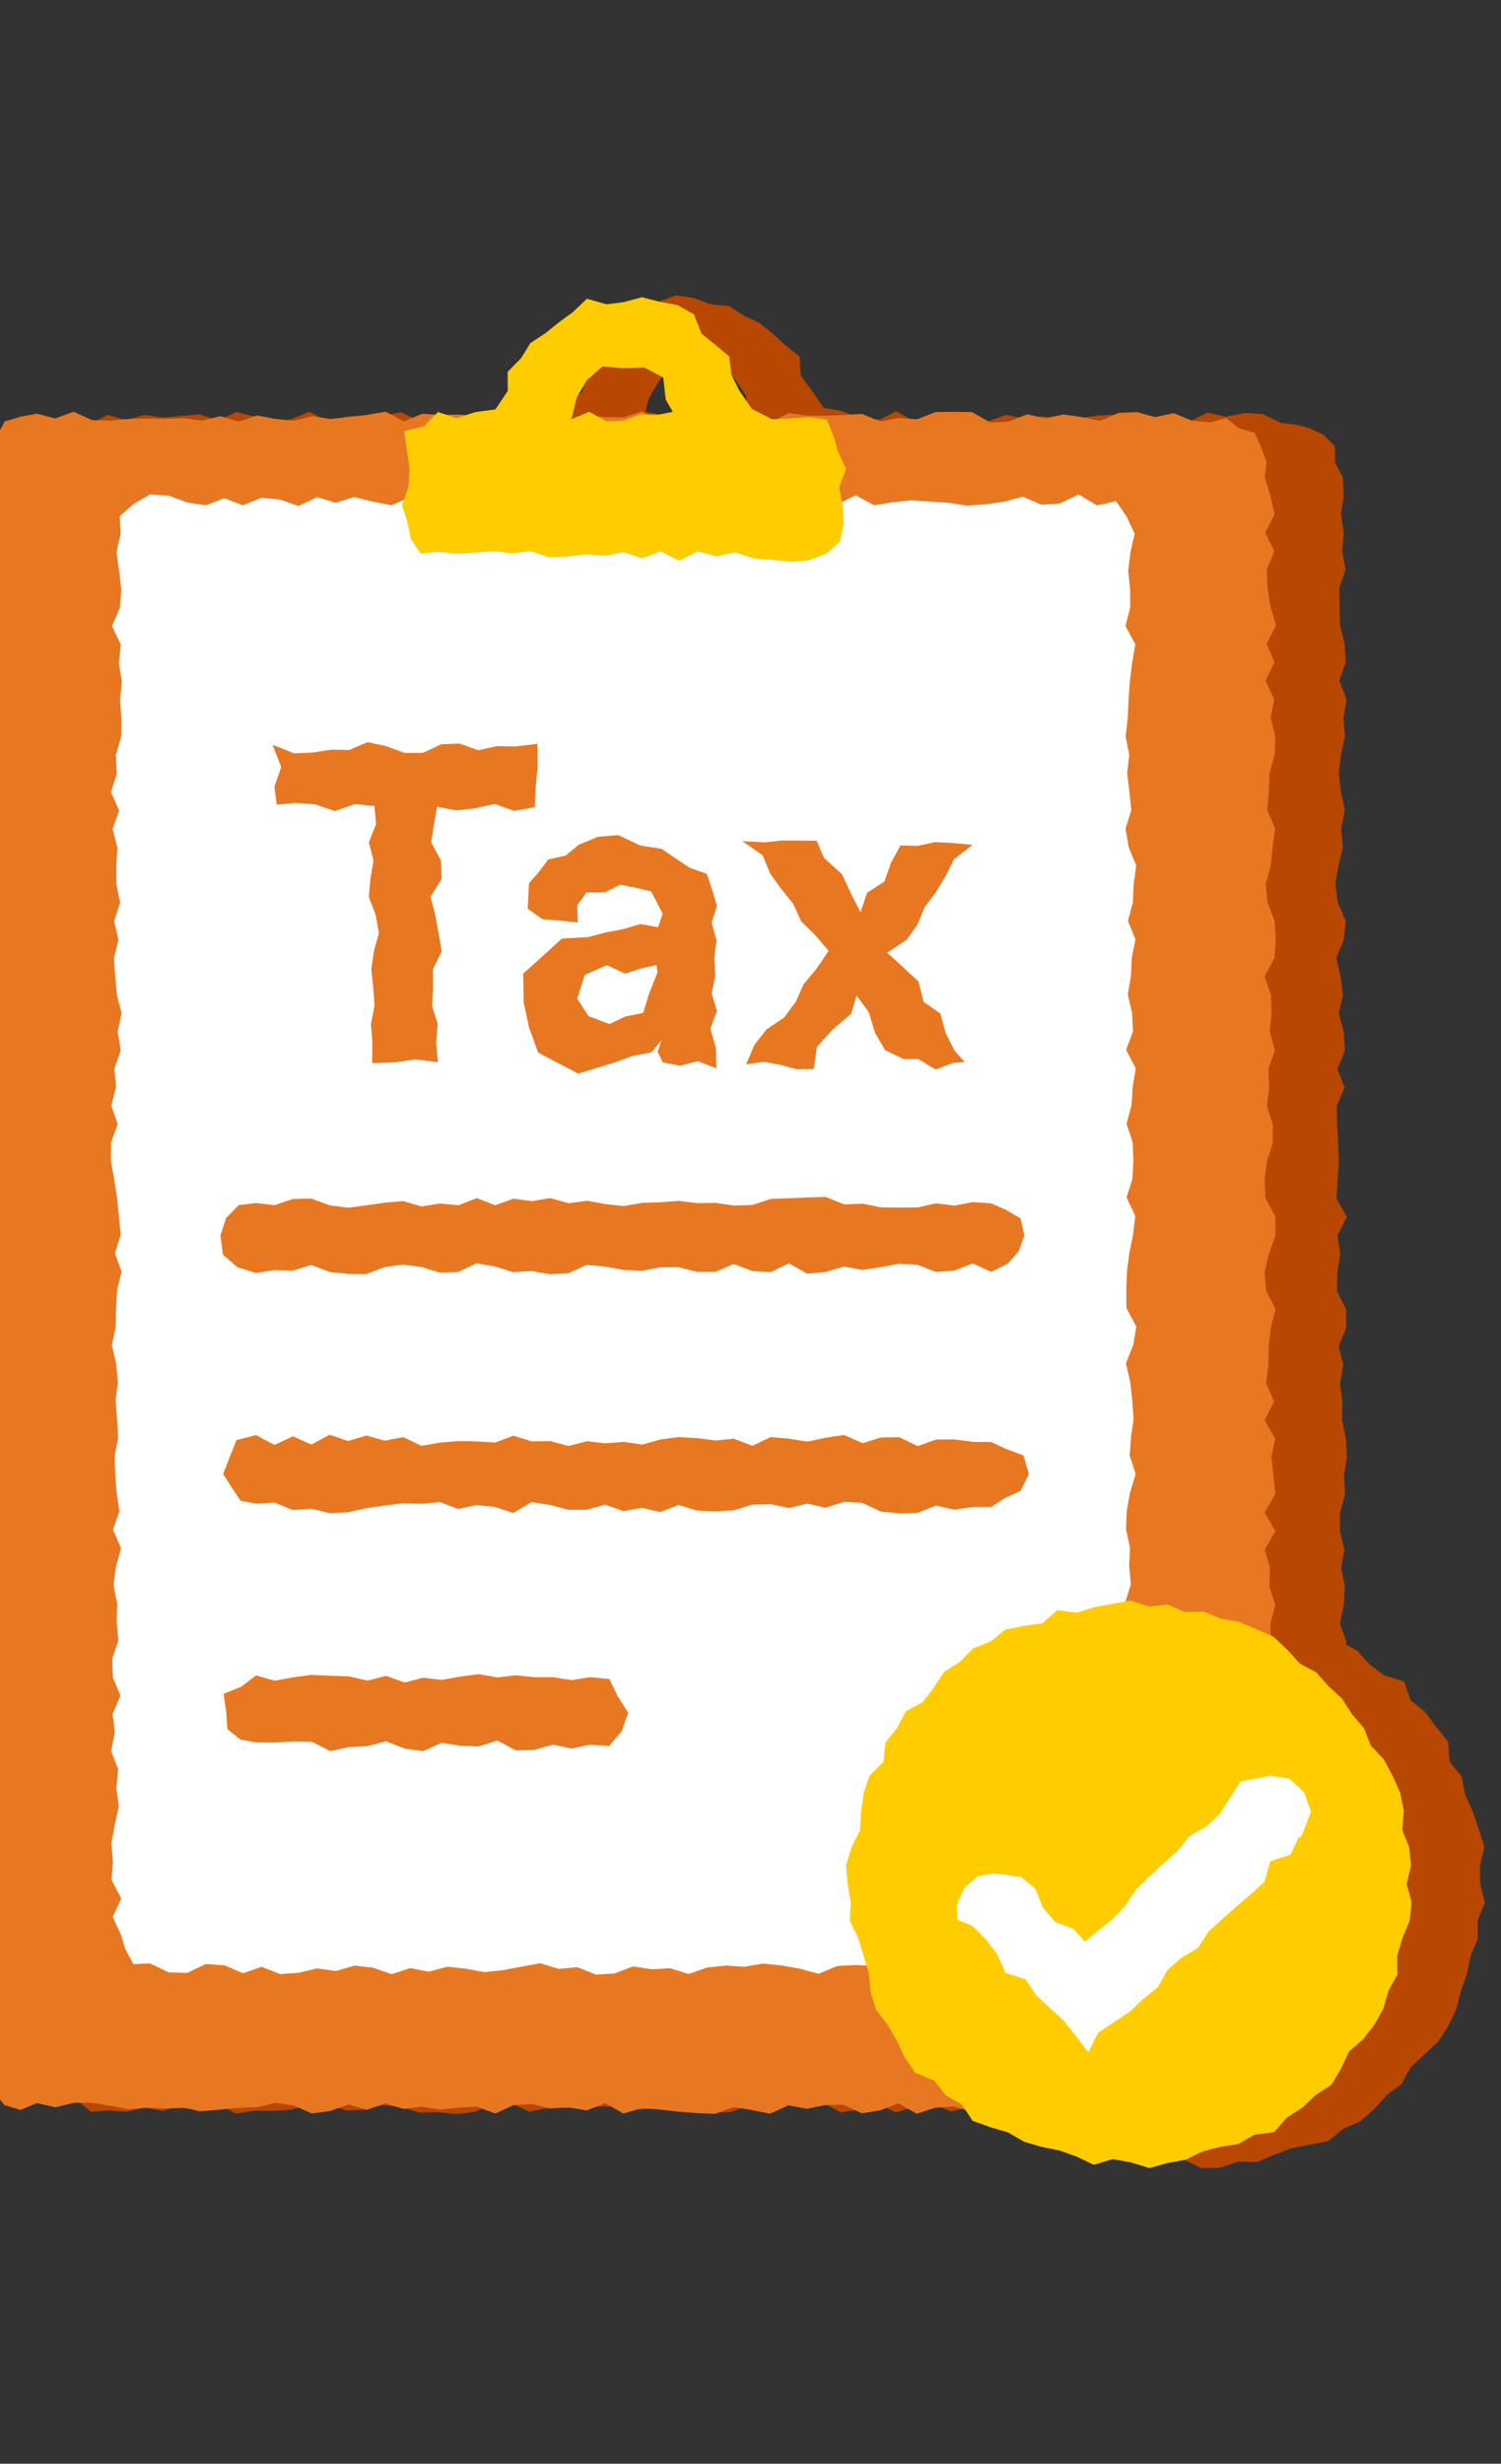
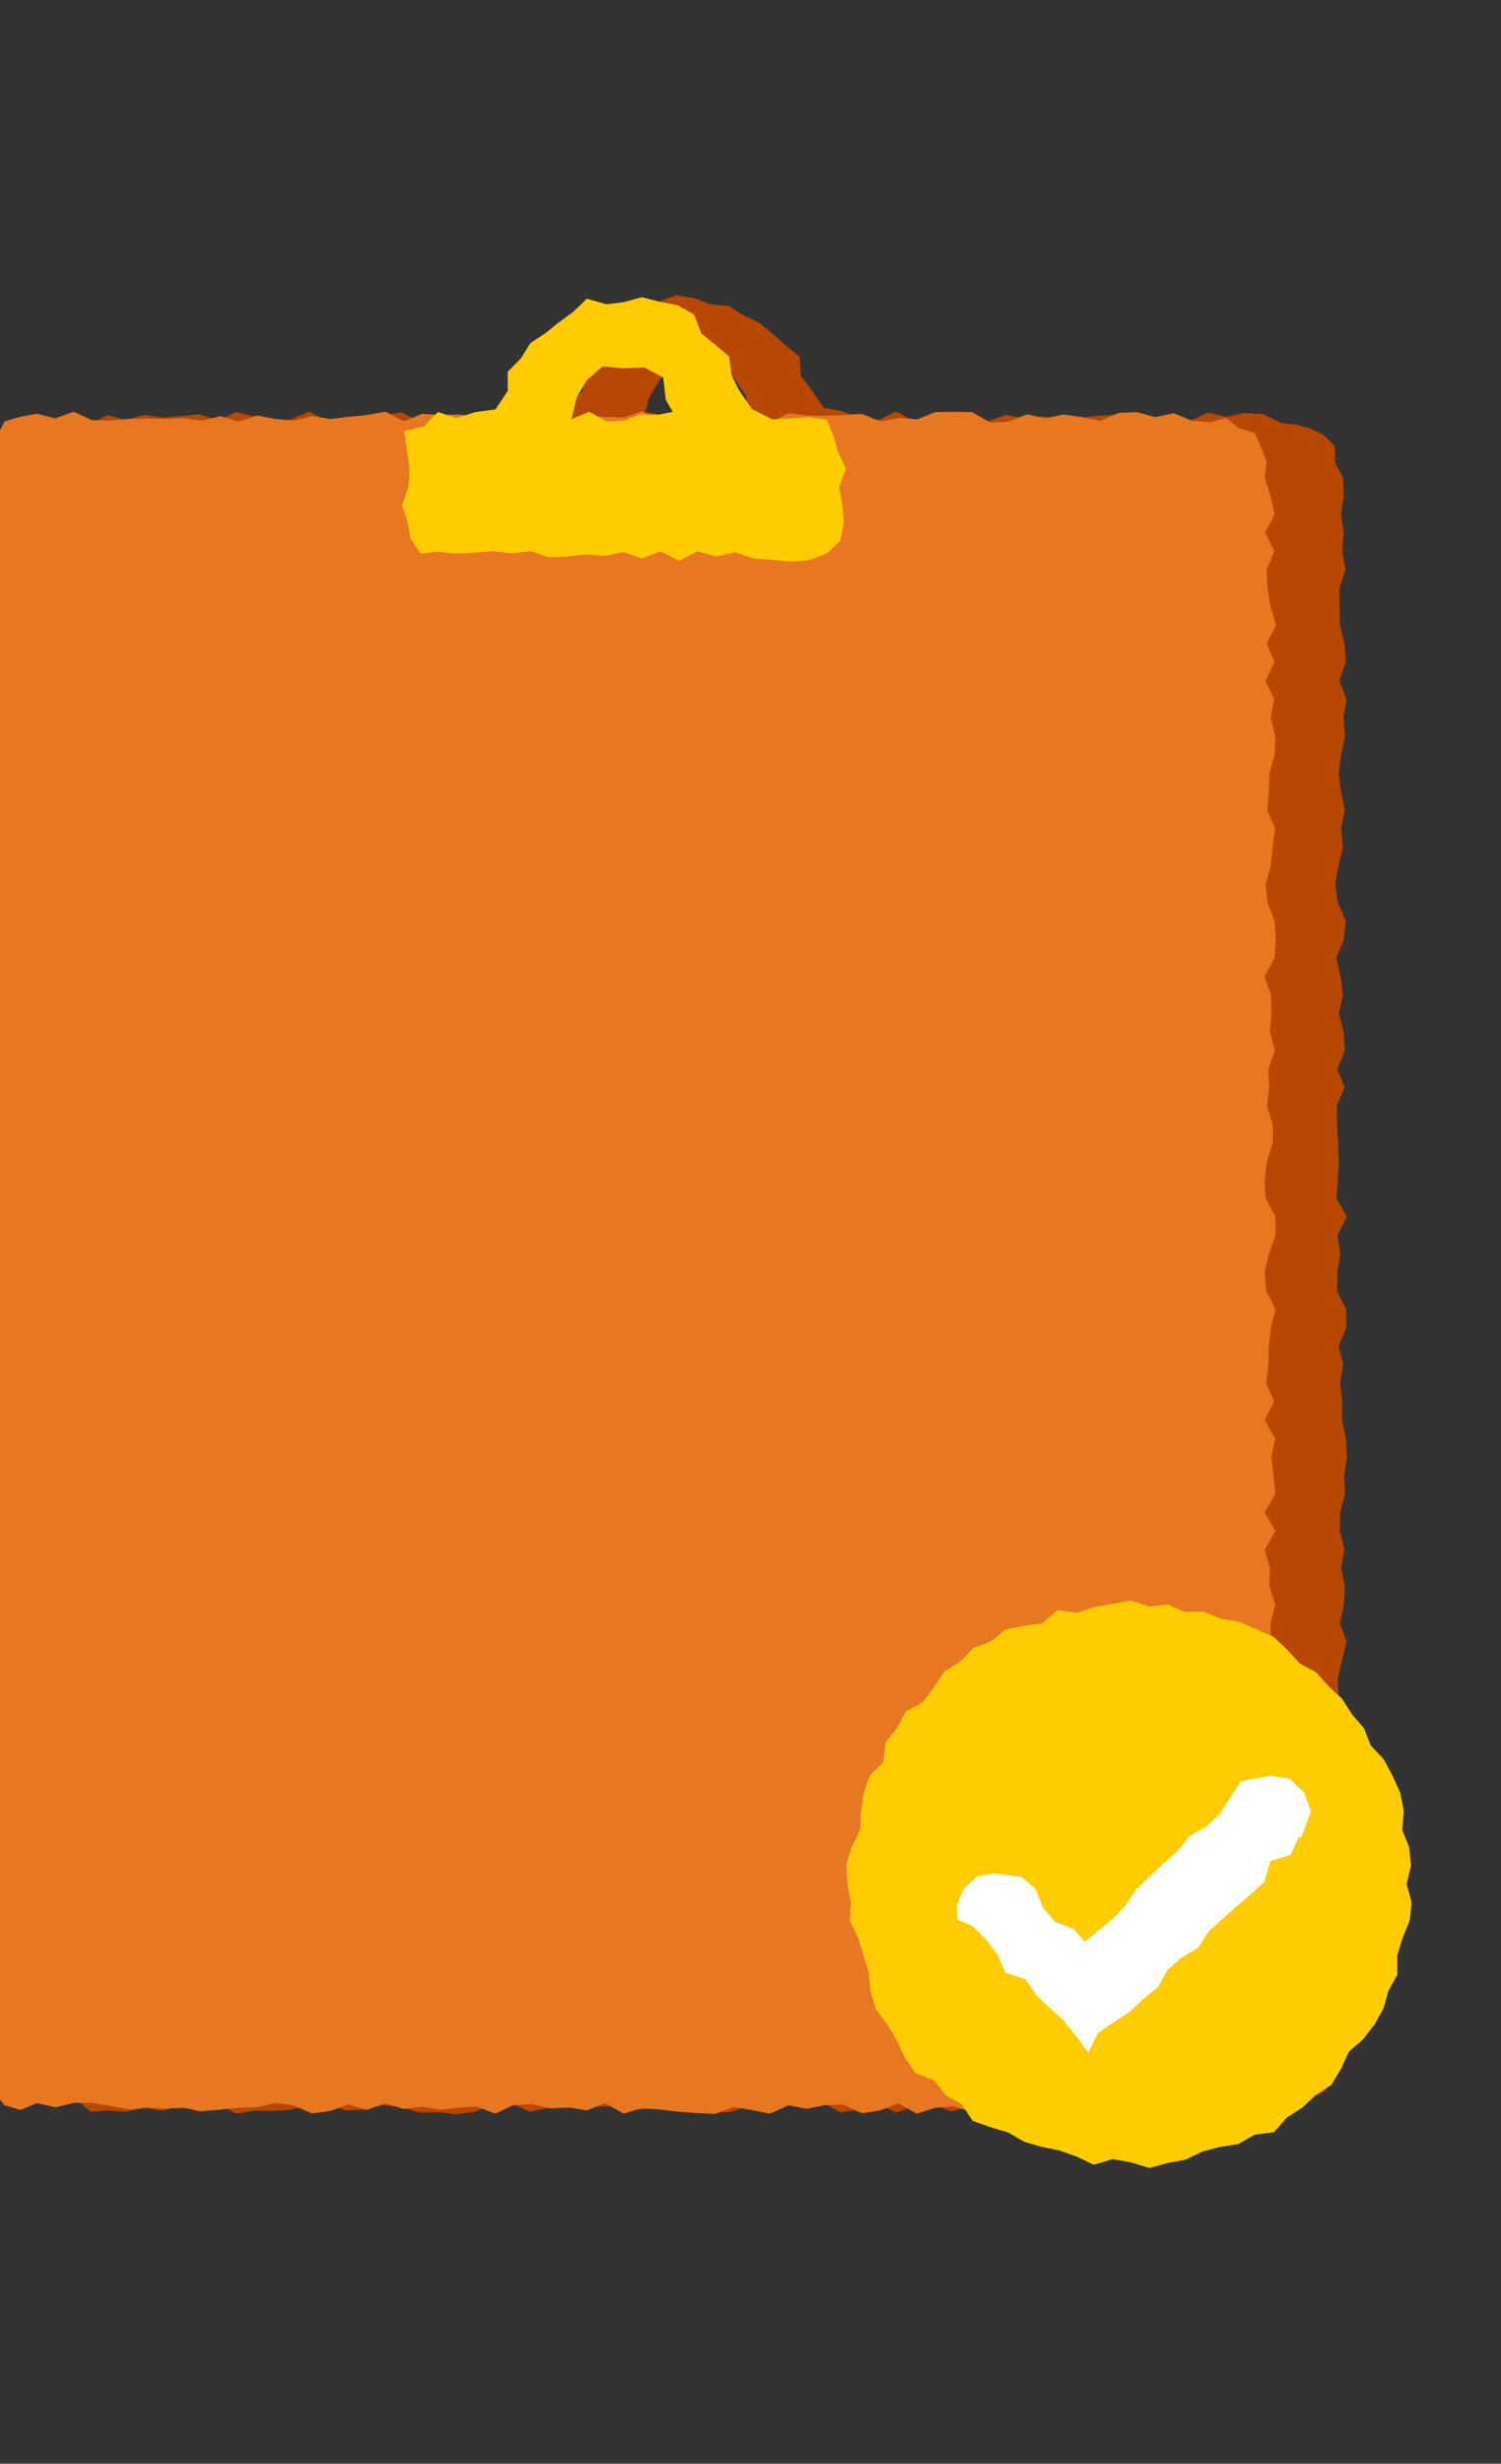
<svg xmlns="http://www.w3.org/2000/svg" width="39" height="64" viewBox="0 0 39 64" fill="none">
  <rect x="0" y="0" width="39" height="64" fill="#333333" stroke="none" />
  <g clip-path="url(#clip0_1460_21688)">
-     <path d="M31.22 56.323L31.703 56.31L32.17 56.152L32.657 56.162L33.105 55.975L33.55 55.806L34.026 55.713L34.514 55.62L34.893 55.303L35.34 55.107L35.706 54.786L36.031 54.426L36.415 54.136L36.651 53.704L37 53.376L37.36 53.043L37.626 52.639L37.834 52.202L37.954 51.73L38.116 51.282L38.208 50.814L38.395 50.369L38.396 49.886L38.582 49.424L38.459 48.942L38.454 48.467L38.568 47.974L38.419 47.509L38.266 47.053L38.07 46.616L37.974 46.143L37.664 45.763L37.626 45.242L37.318 44.866L37.037 44.478L36.656 44.174L36.481 43.681L35.97 43.524L35.592 43.242L35.269 42.882L34.85 42.654L34.504 42.282L34.03 42.158L33.611 41.898L33.137 41.787L32.649 41.758L32.158 41.824L31.706 41.525L31.22 41.709L30.749 41.75L30.271 41.737L29.782 41.714L29.303 41.788L28.826 41.887L28.42 42.181L28.014 42.439L27.554 42.592L27.199 42.923L26.786 43.162L26.476 43.532L25.989 43.71L25.666 44.07L25.347 44.435L25.274 44.969L24.809 45.24L24.578 45.666L24.486 46.152L24.403 46.627L24.087 47.03L24.003 47.506L24.044 47.996L23.878 48.46L24.046 48.942L24.019 49.414L23.975 49.895L23.982 50.382L24.281 50.801L24.447 51.241L24.533 51.711L24.766 52.124L24.874 52.606L25.189 52.971L25.326 53.464L25.687 53.794L26.077 54.085L26.314 54.537L26.755 54.761L27.114 55.087L27.559 55.283L28.02 55.431L28.458 55.61L28.831 55.979H29.334L29.784 56.16L30.275 56.113L30.751 56.094L31.22 56.323Z" fill="#B74701" />
    <path d="M2.801 10.78L2.419 10.976L2.052 11.096L1.623 11.218L1.394 11.584L1.434 12.028L1.11 12.396L1.295 12.876L1.217 13.355L1.135 13.835L1.256 14.315L1.134 14.795L1.176 15.275L1.195 15.755L1.289 16.235L1.331 16.715L1.342 17.195L1.237 17.675L1.315 18.155L1.202 18.635L1.15 19.115L1.314 19.595L1.325 20.075L1.328 20.555L1.124 21.035L1.33 21.515L1.392 21.995L1.131 22.475L1.126 22.955L1.158 23.435L1.127 23.915L1.333 24.395L1.296 24.875L1.342 25.355L1.182 25.836L1.208 26.316L1.219 26.796L1.121 27.276L1.183 27.756L1.21 28.236L1.27 28.716L1.334 29.197L1.194 29.677L1.173 30.157L1.374 30.637L1.286 31.117L1.392 31.597L1.299 32.078L1.107 32.557L1.149 33.038L1.222 33.517L1.355 33.998L1.294 34.478L1.385 34.958L1.311 35.438L1.281 35.919L1.235 36.399L1.306 36.879L1.134 37.359L1.102 37.839L1.177 38.319L1.105 38.799L1.202 39.279L1.217 39.759L1.139 40.239L1.188 40.72L1.262 41.2L1.216 41.68L1.102 42.16L1.351 42.641L1.127 43.121L1.105 43.601L1.298 44.081L1.237 44.562L1.128 45.041L1.226 45.522L1.233 46.002L1.269 46.483L1.16 46.963L1.385 47.444L1.335 47.924L1.22 48.405L1.13 48.885L1.3 49.365L1.29 49.846L1.109 50.326L1.169 50.807L1.346 51.287L1.112 51.768L1.28 52.249L1.346 52.73L1.122 53.211L1.175 53.645L1.378 54.033L1.599 54.413L2.018 54.568L2.361 54.858L2.801 54.821L3.278 54.856L3.754 54.752L4.23 54.832L4.706 54.685L5.182 54.867L5.658 54.651L6.134 54.906L6.61 54.828L7.086 54.834L7.562 54.801L8.038 54.683L8.515 54.645L8.991 54.823L9.467 54.804L9.944 54.684L10.42 54.737L10.896 54.877L11.373 54.865L11.849 54.919L12.325 54.861L12.802 54.66L13.278 54.637L13.754 54.855L14.23 54.762L14.706 54.754L15.182 54.749L15.659 54.716L16.135 54.73L16.611 54.802L17.088 54.764L17.564 54.782L18.04 54.718L18.516 54.876L18.992 54.863L19.468 54.691L19.944 54.713L20.421 54.678L20.897 54.71L21.373 54.625L21.849 54.872L22.326 54.803L22.802 54.656L23.278 54.872L23.754 54.733L24.23 54.654L24.707 54.848L25.183 54.736L25.66 54.635L26.136 54.631L26.613 54.692L27.09 54.921L27.566 54.665L28.042 54.718L28.519 54.627L28.995 54.878L29.472 54.865L29.948 54.645L30.425 54.71L30.902 54.776L31.378 54.794L31.854 54.804L32.332 54.743L32.809 54.766L33.286 54.637L33.697 54.745L34.03 54.503L34.41 54.334L34.59 53.962L34.664 53.581L34.758 53.211L34.807 52.731L34.778 52.251L34.956 51.771L34.794 51.292L34.904 50.812L34.99 50.332L34.953 49.851L34.889 49.371L34.747 48.891L34.87 48.412L34.946 47.932L34.752 47.452L34.902 46.972L34.774 46.492L34.846 46.012L34.842 45.532L34.7 45.052L34.943 44.572L34.785 44.092L34.755 43.612L34.869 43.132L34.99 42.652L34.814 42.171L34.915 41.691L34.943 41.211L34.844 40.731L34.932 40.251L34.815 39.771L34.821 39.291L34.949 38.811L34.922 38.331L34.998 37.851L34.973 37.371L34.87 36.89L34.878 36.41L34.817 35.93L34.902 35.45L34.783 34.97L34.982 34.489L34.974 34.01L34.738 33.529L34.752 33.05L34.822 32.569L34.755 32.089L34.994 31.609L34.724 31.129L34.758 30.649L34.789 30.168L34.77 29.688L34.743 29.208L34.734 28.727L34.937 28.247L34.75 27.768L34.946 27.288L34.913 26.808L34.786 26.327L34.894 25.847L34.834 25.367L34.723 24.887L34.916 24.407L34.967 23.927L34.762 23.447L34.695 22.966L34.777 22.486L34.894 22.006L34.846 21.526L34.941 21.046L34.843 20.566L34.785 20.085L34.843 19.605L34.947 19.124L34.907 18.643L34.987 18.163L34.797 17.682L34.966 17.202L34.935 16.722L34.817 16.241L34.805 15.761L34.798 15.281L34.961 14.8L34.874 14.319L34.914 13.839L34.841 13.358L34.913 12.877L34.89 12.396L34.69 12.018L34.685 11.588L34.387 11.295L34.019 11.121L33.654 11.028L33.286 10.986L32.81 10.756L32.334 10.728L31.858 10.826L31.382 10.719L30.906 10.946L30.429 10.774L29.953 10.978L29.477 10.897L29.001 10.771L28.525 10.797L28.048 10.861L27.572 10.904L27.096 10.814L26.619 10.875L26.143 10.777L25.667 10.946L25.191 10.852L24.714 10.971L24.238 10.845L23.762 10.951L23.286 10.685L22.81 10.926L22.334 10.807L21.857 10.959L21.381 10.813L20.905 10.736L20.428 10.794L19.952 10.774L19.476 10.951L18.999 10.76L18.523 10.852L18.047 10.732L17.571 10.694L17.095 10.777L16.618 10.828L16.142 10.751L15.666 10.944L15.19 10.911L14.714 10.871L14.238 10.761L13.762 10.941L13.286 10.883L12.809 10.79L12.333 10.866L11.856 10.811L11.38 10.921L10.903 10.947L10.427 10.71L9.95 10.798L9.474 10.792L8.998 10.823L8.521 10.949L8.045 10.694L7.568 10.889L7.092 10.96L6.615 10.818L6.138 10.703L5.662 10.925L5.186 10.761L4.709 10.807L4.232 10.847L3.755 10.776L3.274 10.914L2.801 10.78Z" fill="#B74701" />
    <path d="M21.9 10.684L21.404 10.594L21.093 10.142L20.806 9.757L20.778 9.263L20.402 8.964L20.07 8.663L19.724 8.384L19.322 8.197L18.939 7.946L18.486 7.911L18.043 7.745L17.564 7.672L17.113 7.835L16.656 7.968L16.239 8.202L15.87 8.503L15.682 8.963L15.378 9.304L15.245 9.743L15.135 10.174L14.637 10.54L14.186 10.801L13.704 10.852L13.222 10.97L12.828 11.026L12.427 11.249L12.456 11.707L12.25 12.178L12.5 12.648L12.334 13.119L12.358 13.59L12.355 14.09L12.778 14.358L13.221 14.396L13.702 14.614L14.184 14.559L14.666 14.503L15.147 14.34L15.629 14.545L16.111 14.488L16.594 14.565L17.076 14.401L17.558 14.55L18.041 14.465L18.522 14.501L19.004 14.599L19.486 14.542L19.969 14.331L20.451 14.599L20.934 14.522L21.415 14.417L21.898 14.341L22.38 14.352L22.862 14.375L23.302 14.354L23.6 14.018L23.79 13.592L23.71 13.122L23.688 12.651L23.87 12.18L23.831 11.709L23.501 11.34L23.351 10.862L22.862 10.894L22.374 10.878L21.898 10.686L21.9 10.684ZM16.769 10.695L16.859 10.345L17.116 9.908L17.481 9.478L18.043 9.558L18.586 9.527L19.07 9.81L19.379 10.282L19.432 10.976L18.931 10.89L18.487 10.955L18.044 10.821L17.6 10.713L17.166 10.774L16.769 10.695Z" fill="#B74701" />
    <path d="M0.961 10.746L0.54 10.824L0.123 10.947L-0.093 11.342L-0.385 11.62L-0.45 12.017L-0.598 12.396L-0.583 12.876L-0.602 13.355L-0.573 13.835L-0.527 14.315L-0.478 14.795L-0.58 15.275L-0.598 15.755L-0.656 16.235L-0.682 16.715L-0.697 17.195L-0.734 17.675L-0.474 18.155L-0.721 18.635L-0.567 19.115L-0.663 19.595L-0.621 20.075L-0.538 20.555L-0.545 21.035L-0.685 21.515L-0.511 21.995L-0.46 22.475L-0.68 22.955L-0.55 23.435L-0.619 23.915L-0.557 24.395L-0.606 24.875L-0.706 25.355L-0.71 25.836L-0.662 26.316L-0.722 26.796L-0.702 27.276L-0.717 27.756L-0.609 28.236L-0.629 28.716L-0.695 29.197L-0.751 29.677L-0.714 30.157L-0.681 30.637L-0.47 31.117L-0.546 31.597L-0.563 32.078L-0.45 32.558L-0.69 33.038L-0.594 33.518L-0.689 33.998L-0.604 34.478L-0.523 34.958L-0.726 35.438L-0.624 35.919L-0.453 36.399L-0.583 36.879L-0.51 37.359L-0.671 37.839L-0.723 38.319L-0.486 38.799L-0.585 39.279L-0.56 39.759L-0.454 40.239L-0.562 40.72L-0.457 41.2L-0.505 41.68L-0.632 42.16L-0.662 42.641L-0.718 43.121L-0.579 43.601L-0.7 44.081L-0.449 44.562L-0.643 45.042L-0.567 45.522L-0.569 46.002L-0.502 46.483L-0.639 46.963L-0.478 47.444L-0.68 47.924L-0.675 48.405L-0.523 48.885L-0.524 49.366L-0.516 49.846L-0.563 50.326L-0.648 50.807L-0.749 51.287L-0.653 51.768L-0.627 52.249L-0.506 52.73L-0.64 53.211L-0.438 53.586L-0.395 53.994L-0.162 54.333L0.11 54.682L0.534 54.81L0.961 54.631L1.438 54.742L1.914 54.626L2.39 54.623L2.866 54.702L3.342 54.794L3.818 54.75L4.294 54.773L4.77 54.756L5.246 54.84L5.722 54.802L6.198 54.753L6.675 54.741L7.151 54.627L7.627 54.69L8.104 54.901L8.58 54.836L9.056 54.667L9.533 54.808L10.009 54.638L10.485 54.782L10.962 54.726L11.438 54.802L11.914 54.752L12.39 54.724L12.866 54.903L13.342 54.686L13.819 54.658L14.295 54.77L14.771 54.743L15.248 54.823L15.724 54.633L16.2 54.903L16.676 54.762L17.152 54.8L17.628 54.855L18.104 54.891L18.581 54.911L19.057 54.734L19.533 54.812L20.009 54.907L20.486 54.69L20.962 54.78L21.438 54.683L21.914 54.672L22.39 54.897L22.867 54.822L23.343 54.637L23.82 54.909L24.296 54.753L24.773 54.717L25.25 54.855L25.726 54.92L26.202 54.769L26.679 54.64L27.155 54.674H27.632L28.108 54.814L28.585 54.642L29.062 54.882L29.538 54.907L30.014 54.699L30.492 54.843L30.969 54.834L31.446 54.766L31.828 54.633L32.207 54.532L32.601 54.366L32.87 54.034L32.821 53.581L33.082 53.211L33.145 52.731L33.048 52.251L33.045 51.771L32.946 51.292L32.932 50.812L33.094 50.332L33.049 49.851L33.121 49.371L32.996 48.891L32.874 48.412L33.095 47.932L33.125 47.452L32.956 46.972L33.114 46.492L33.026 46.012L33.055 45.532L33.007 45.052L33.133 44.572L32.857 44.092L33.124 43.612L32.998 43.132L33.026 42.652L33.01 42.171L33.135 41.691L32.982 41.211L32.997 40.731L32.862 40.251L33.142 39.771L32.857 39.291L33.137 38.811L33.091 38.331L33.033 37.851L33.134 37.371L32.858 36.89L33.107 36.41L32.898 35.93L32.957 35.45L32.965 34.97L33.02 34.49L33.141 34.01L32.898 33.53L32.859 33.05L32.97 32.569L33.14 32.089V31.609L32.882 31.129L32.858 30.649L32.921 30.168L33.071 29.688L33.07 29.208L32.918 28.727L32.978 28.247L32.954 27.768L33.129 27.288L32.994 26.808L33.037 26.327L33.024 25.847L32.858 25.367L33.115 24.887L33.148 24.407L33.118 23.927L32.934 23.447L32.886 22.966L33.019 22.486L33.066 22.006L33.132 21.526L32.927 21.046L32.968 20.566L32.986 20.085L33.12 19.605L33.135 19.124L33.018 18.643L33.106 18.163L32.882 17.682L33.115 17.202L32.91 16.722L33.157 16.242L33.012 15.762L32.933 15.281L32.913 14.8L33.11 14.319L32.873 13.839L33.118 13.358L33.009 12.877L32.861 12.396L32.911 12.003L32.773 11.631L32.599 11.243L32.181 11.12L31.858 10.859L31.446 10.97L30.97 10.928L30.494 10.733L30.018 10.836L29.542 10.706L29.066 10.726L28.589 10.934L28.113 10.835L27.637 10.766L27.161 10.867L26.685 10.762L26.208 10.95L25.732 10.976L25.256 10.706L24.779 10.698L24.303 10.706L23.827 10.892L23.351 10.856L22.874 10.95L22.398 10.753L21.922 10.78L21.446 10.799L20.97 10.793L20.494 10.734L20.017 10.966L19.541 10.946L19.065 10.877L18.588 10.947L18.112 10.814L17.636 10.713L17.159 10.938L16.683 10.685L16.207 10.841L15.731 10.835L15.255 10.788L14.778 10.926L14.302 10.957L13.826 10.878L13.35 10.691L12.874 10.894L12.398 10.8L11.922 10.77L11.446 10.779L10.969 10.75L10.493 10.946L10.016 10.694L9.54 10.779L9.063 10.834L8.587 10.885L8.11 10.809L7.634 10.932L7.158 10.882L6.681 10.794L6.205 10.95L5.728 10.812L5.252 10.926L4.775 10.863L4.298 10.88L3.822 10.872L3.346 10.883L2.869 10.926L2.392 10.914L1.915 10.695L1.435 10.87L0.961 10.746Z" fill="#E87722" />
-     <path d="M3.148 50.273L2.929 49.794L3.152 49.316L2.897 48.837L2.934 48.358L2.894 47.879L2.982 47.4L3.087 46.922L3.022 46.442L3.072 45.964L2.887 45.485L2.985 45.006L2.925 44.527L3.128 44.048L2.931 43.569L2.916 43.09L3.077 42.611L3.031 42.133L3.045 41.654L2.95 41.174L3.014 40.696L3.145 40.217L2.938 39.737L3.102 39.259L3.031 38.78L2.993 38.301L2.98 37.822L3.07 37.343L3.042 36.864L3.003 36.385L3.062 35.906L3.02 35.427L2.907 34.948L3.003 34.469L3.016 33.989L3.042 33.511L3.159 33.032L2.986 32.553L3.137 32.074L3.089 31.594L3.042 31.116L2.966 30.637L2.882 30.157L2.885 29.678L3.058 29.2L2.891 28.721L3.014 28.242L2.973 27.763L3.139 27.284L3.057 26.805L3.158 26.326L3.039 25.847L2.994 25.369L2.962 24.89L3.077 24.41L2.966 23.931L3.119 23.452L3.025 22.973L3.022 22.494L3.05 22.015L2.926 21.535L3.097 21.057L2.884 20.577L3.036 20.098L3.011 19.618L3.147 19.139L3.153 18.66L3.12 18.181L3.165 17.701L3.09 17.222L3.137 16.743L2.91 16.264L3.118 15.784L3.151 15.305L3.095 14.825L3.026 14.345L3.135 13.866L3.112 13.41L3.459 13.102L3.899 12.843L4.382 12.875L4.864 13.053L5.346 13.127L5.829 12.942L6.311 13.128L6.794 12.929L7.276 12.978L7.758 13.144L8.241 12.914L8.723 13.06L9.206 12.913L9.688 13.031L10.17 13.125L10.653 12.921L11.135 13.034L11.618 12.872L12.1 13.066L12.582 12.937L13.065 13.127L13.546 13.109L14.029 13.082L14.511 13.062L14.994 12.868L15.476 12.953L15.958 13.119L16.441 13.056L16.923 13.108L17.406 13.067L17.888 12.901L18.37 12.945L18.853 13.121L19.335 13.131L19.818 13.057L20.301 12.943L20.783 12.885L21.266 12.945L21.748 13.11L22.231 12.865L22.714 13.126L23.197 13.046L23.679 12.997L24.162 13.028L24.644 13.06L25.127 13.135L25.61 13.101L26.092 13.031L26.575 12.903L27.058 13.11L27.541 13.078L28.024 12.844L28.508 13.131L28.998 13.017L29.275 13.422L29.481 13.866L29.372 14.344L29.314 14.822L29.362 15.302L29.366 15.78L29.242 16.259L29.498 16.738L29.417 17.217L29.356 17.696L29.323 18.174L29.301 18.654L29.247 19.132L29.34 19.611L29.286 20.09L29.346 20.569L29.393 21.048L29.244 21.527L29.326 22.006L29.523 22.485L29.455 22.964L29.436 23.442L29.306 23.922L29.502 24.401L29.406 24.879L29.384 25.358L29.303 25.837L29.414 26.316L29.438 26.795L29.26 27.274L29.51 27.753L29.43 28.232L29.402 28.711L29.27 29.19L29.429 29.669L29.449 30.149L29.422 30.627L29.271 31.106L29.496 31.585L29.442 32.065L29.344 32.543L29.282 33.022L29.264 33.502L29.267 33.981L29.524 34.46L29.446 34.938L29.254 35.417L29.366 35.896L29.419 36.375L29.454 36.854L29.386 37.333L29.352 37.812L29.509 38.291L29.362 38.77L29.274 39.249L29.258 39.728L29.361 40.207L29.341 40.686L29.382 41.166L29.23 41.644L29.509 42.123L29.391 42.602L29.486 43.081L29.378 43.562L29.338 44.041L29.31 44.52L29.245 44.999L29.228 45.478L29.254 45.958L29.327 46.437L29.446 46.916L29.436 47.395L29.351 47.874L29.26 48.354L29.277 48.834L29.356 49.313L29.47 49.793L29.346 50.273L29.351 50.761L28.886 50.929L28.508 51.053L28.026 51.145L27.543 51.191L27.061 51.073L26.578 51.126L26.096 51.093L25.614 51.209L25.131 51.13L24.649 51.078L24.166 51.017L23.684 51.033L23.202 51.023L22.719 51.062L22.237 51.045L21.754 51.07L21.272 51.273L20.79 51.142L20.306 51.055L19.825 51.007L19.342 51.09L18.86 51.059L18.378 51.109L17.895 51.278L17.414 51.13L16.931 51.155L16.449 51.082L15.966 51.264L15.484 51.294L15.002 51.102L14.519 51.145L14.037 50.998L13.554 51.087L13.071 51.178L12.589 51.229L12.106 51.14L11.624 51.09L11.142 51.218L10.658 51.125L10.176 51.283L9.693 51.114L9.21 51.061L8.728 51.2L8.246 51.132L7.763 51.245L7.28 51.281L6.798 51.091L6.314 51.258L5.832 51.053L5.349 51.018L4.866 51.249L4.382 51.235L3.899 51.003L3.469 51.022L3.258 50.638L3.148 50.273Z" fill="white" />
    <path d="M25.753 37.459L25.276 37.455L24.798 37.391L24.321 37.394L23.843 37.566L23.366 37.333L22.889 37.342L22.411 37.49L21.934 37.276L21.458 37.346L20.981 37.449L20.503 37.373L20.026 37.33L19.549 37.558L19.071 37.373L18.594 37.419L18.117 37.358L17.639 37.331L17.162 37.393L16.685 37.526L16.207 37.455L15.73 37.492L15.252 37.438L14.774 37.562L14.298 37.435L13.82 37.443L13.342 37.295L12.865 37.472L12.387 37.443L11.91 37.434L11.432 37.473L10.954 37.559L10.477 37.332L9.999 37.423L9.522 37.291L9.044 37.433L8.566 37.27L8.089 37.525L7.61 37.31L7.132 37.535L6.654 37.279L6.145 37.409L5.954 37.886L5.798 38.29L6.029 38.651L6.252 38.986L6.654 39.061L7.131 39.032L7.609 39.227L8.086 39.19L8.563 39.307L9.041 39.285L9.518 39.178L9.995 39.111L10.473 39.048L10.95 39.063L11.426 39.017L11.904 39.199L12.382 39.097L12.858 39.146L13.336 39.303L13.813 39.019L14.29 39.094L14.767 39.219L15.245 39.217L15.722 39.087L16.2 39.255L16.678 39.17L17.154 39.278L17.632 39.095L18.11 39.239L18.587 39.262L19.065 39.232L19.542 39.087L20.02 39.074L20.498 39.173L20.975 39.06L21.453 39.167L21.93 39.012L22.408 39.04L22.886 39.267L23.363 39.311L23.841 39.3L24.318 39.111L24.797 39.216L25.274 39.148L25.753 39.147L26.114 38.913L26.516 38.73L26.733 38.29L26.591 37.806L26.13 37.635L25.753 37.459Z" fill="#E87722" />
    <path d="M25.753 31.26L25.276 31.227L24.798 31.317L24.321 31.258L23.843 31.365L23.366 31.369L22.889 31.363L22.411 31.266L21.934 31.287L21.458 31.093L20.981 31.106L20.503 31.126L20.026 31.145L19.549 31.301L19.071 31.317L18.594 31.246L18.117 31.254L17.639 31.195L17.162 31.23L16.685 31.247L16.207 31.329L15.73 31.278L15.252 31.192L14.774 31.257L14.298 31.122L13.82 31.202L13.342 31.138L12.865 31.309L12.387 31.122L11.91 31.309L11.432 31.263L10.954 31.34L10.477 31.199L9.999 31.242L9.522 31.31L9.044 31.372L8.566 31.311L8.089 31.135L7.61 31.146L7.132 31.307L6.654 31.25L6.2 31.306L5.874 31.642L5.728 32.092L5.791 32.59L6.174 32.922L6.654 33.067L7.131 32.995L7.609 33.007L8.086 32.86L8.563 33.041L9.041 33.093L9.518 33.097L9.995 32.914L10.473 32.852L10.95 32.911L11.426 33.058L11.904 33.043L12.382 32.816L12.858 32.899L13.336 33.048L13.813 33.018L14.29 33.102L14.767 33.075L15.245 32.859L15.722 32.902L16.2 32.989L16.678 33.01L17.154 32.921L17.632 32.92L18.11 33.038L18.587 33.04L19.065 32.834L19.542 33.018L20.02 33.047L20.498 32.818L20.975 33.087L21.453 33.042L21.93 32.9L22.408 32.99L22.886 32.918L23.363 32.829L23.841 32.855L24.318 33.043L24.797 33.005L25.274 32.82L25.753 33.039L26.179 32.83L26.47 32.505L26.616 32.092L26.517 31.65L26.14 31.429L25.753 31.26Z" fill="#E87722" />
    <path d="M15.331 43.568L14.85 43.644L14.367 43.568H13.886L13.403 43.519L12.922 43.574L12.439 43.489L11.958 43.552L11.475 43.639L10.994 43.581L10.512 43.706L10.03 43.533L9.548 43.657L9.066 43.546L8.583 43.53L8.102 43.509L7.619 43.57L7.137 43.659L6.654 43.522L6.266 43.816L5.809 44L5.88 44.488L5.909 44.918L6.249 45.19L6.654 45.262L7.136 45.267L7.618 45.235L8.099 45.242L8.582 45.49L9.064 45.384L9.546 45.36L10.027 45.231L10.51 45.422L10.991 45.49L11.473 45.274L11.955 45.348L12.438 45.367L12.919 45.214L13.402 45.47L13.883 45.457L14.366 45.32L14.849 45.42L15.331 45.324L15.83 45.352L16.158 44.965L16.322 44.488L16.052 44.071L15.835 43.615L15.331 43.568Z" fill="#E87722" />
    <path d="M20.06 10.892L19.538 10.624L19.212 10.151L19.006 9.74L18.946 9.258L18.577 8.951L18.227 8.666L18.03 8.167L17.609 7.928L17.132 7.837L16.674 7.721L16.202 7.85L15.758 7.904L15.25 7.76L14.882 8.11L14.517 8.378L14.169 8.657L13.779 8.913L13.538 9.306L13.19 9.658L13.194 10.152L12.874 10.634L12.344 10.707L11.862 10.863L11.379 10.703L11.014 11.077L10.502 11.201L10.576 11.708L10.642 12.178L10.612 12.649L10.445 13.12L10.594 13.591L10.673 14L10.926 14.378L11.38 14.334L11.862 14.382L12.343 14.354L12.825 14.318L13.306 14.372L13.788 14.319L14.27 14.476L14.753 14.456L15.235 14.399L15.718 14.44L16.2 14.341L16.682 14.507L17.163 14.323L17.646 14.566L18.128 14.322L18.61 14.456L19.093 14.344L19.574 14.507L20.057 14.542L20.539 14.59L21.022 14.551L21.477 14.381L21.829 14.058L21.924 13.593L21.889 13.122L21.805 12.652L21.983 12.181L21.765 11.71L21.662 11.338L21.486 10.902L21.021 10.837L20.541 10.87L20.057 10.894L20.06 10.892ZM14.85 10.888L14.983 10.33L15.246 9.878L15.658 9.518L16.203 9.567L16.738 9.545L17.232 9.806L17.298 10.382L17.48 10.699L17.092 10.775L16.648 10.762L16.205 10.925L15.761 10.947L15.309 10.695L14.851 10.888H14.85Z" fill="#FFCC00" />
    <path d="M29.38 56.172L29.864 56.318L30.334 56.189L30.805 56.101L31.242 55.89L31.698 55.77L32.178 55.695L32.592 55.454L33.102 55.387L33.435 55.01L33.837 54.75L34.186 54.422L34.595 54.157L34.845 53.734L35.052 53.293L35.417 52.974L35.71 52.596L35.945 52.178L36.076 51.714L36.308 51.293L36.305 50.797L36.441 50.346L36.626 49.895L36.678 49.42L36.55 48.942L36.66 48.464L36.616 47.988L36.433 47.538L36.476 47.04L36.38 46.565L36.18 46.124L35.952 45.7L35.615 45.341L35.44 44.892L35.127 44.531L34.871 44.126L34.518 43.803L34.201 43.444L33.774 43.215L33.447 42.854L33.089 42.518L32.643 42.323L32.2 42.133L31.72 42.047L31.276 41.865L30.786 41.876L30.336 41.68L29.853 41.734L29.38 41.576L28.903 41.664L28.433 41.75L27.978 41.894L27.473 41.826L27.082 42.17L26.602 42.235L26.12 42.331L25.742 42.639L25.287 42.816L24.947 43.165L24.539 43.422L24.266 43.828L23.983 44.209L23.534 44.456L23.31 44.886L23.007 45.263L22.952 45.771L22.589 46.129L22.441 46.586L22.371 47.063L22.346 47.542L22.126 47.986L21.982 48.456L22.025 48.942L22.105 49.418L22.081 49.903L22.301 50.35L22.439 50.802L22.574 51.252L22.62 51.742L22.762 52.205L23.057 52.592L23.299 53.005L23.506 53.448L23.785 53.849L24.276 54.046L24.57 54.426L24.989 54.665L25.27 55.091L25.734 55.258L26.197 55.396L26.607 55.635L27.062 55.769L27.526 55.862L27.971 56.021L28.42 56.234L28.911 56.087L29.38 56.172Z" fill="#FFCC00" />
    <path d="M33.808 47.728L34.063 47.059L33.879 46.555L33.502 46.204L33.007 46.129L32.312 46.258L32.23 46.282L31.96 46.699L31.693 47.121L31.333 47.449L30.899 47.703L30.593 48.086L30.224 48.406L29.873 48.743L29.518 49.078L29.246 49.493L28.911 49.848L28.53 50.156L28.186 50.439L27.898 50.111L27.41 49.921L27.096 49.555L26.904 49.067L26.534 48.758L25.845 48.662L25.405 48.734L25.055 49.034L24.859 49.492L24.879 49.873L25.261 50.025L25.609 50.375L25.911 50.767L26.125 51.246L26.648 51.417L26.926 51.832L27.284 52.168L27.647 52.499L27.954 52.887L28.278 53.318L28.523 52.814L28.933 52.534L29.349 52.263L29.702 51.928L30.084 51.622L30.33 51.178L30.694 50.856L31.129 50.601L31.397 50.181L31.758 49.853L32.122 49.527L32.494 49.212L32.853 48.882L33.006 48.346L33.531 48.181L33.75 47.71L33.808 47.728Z" fill="white" />
    <path d="M11.357 20.957L11.278 21.408L11.202 21.88L11.458 22.352L11.478 22.824L11.186 23.296L11.308 23.768L11.396 24.24L11.477 24.712L11.246 25.185L11.25 25.657L11.226 26.129L11.374 26.602L11.332 27.074L11.38 27.596L10.802 27.518L10.266 27.596L9.67 27.615L9.674 27.074L9.638 26.602L9.73 26.13L9.7 25.658L9.647 25.186L9.714 24.714L9.844 24.242L9.762 23.77L9.582 23.298L9.625 22.826L9.704 22.354L9.584 21.881L9.771 21.408L9.729 20.937L9.216 20.889L8.702 21.069L8.188 20.894L7.674 20.857L7.191 20.903L7.13 20.431L7.308 19.926L7.08 19.346L7.638 19.569L8.116 19.55L8.595 19.475L9.074 19.481L9.552 19.279L10.03 19.381L10.51 19.558L10.988 19.557L11.466 19.333L11.946 19.316L12.424 19.49L12.903 19.382L13.382 19.391L13.964 19.324L13.97 19.926L13.921 20.43L13.895 20.969L13.357 21.064L12.853 20.884L12.347 20.997L11.845 21.05L11.357 20.957Z" fill="#E87722" />
    <path d="M13.606 26.032L13.594 25.291L14.095 24.842L14.598 24.382L15.286 24.342L15.738 24.222L16.194 24.135L16.637 24.003L17.097 24.087L17.218 23.737L16.921 23.158L16.5 23.056L16.112 22.982L15.73 23.179L15.238 23.184L15 23.516L15.012 23.962L14.548 23.915L14.093 23.878L13.711 23.604L13.744 22.944L14.011 22.642L14.242 22.327L14.699 22.224L15.038 21.944L15.529 21.738L16.065 21.694L16.633 21.963L17.189 22.05L17.558 22.302L17.916 22.54L18.364 22.699L18.502 23.11L18.628 23.529L18.49 23.968L18.618 24.427L18.558 24.886L18.586 25.345L18.491 25.804L18.626 26.263L18.457 26.722L18.602 27.227L18.611 27.75L18.13 27.567L17.671 27.684L17.221 27.598L17.086 27.319L17.192 27.014L16.925 27.338L16.442 27.427L15.989 27.593L15.467 27.754L15.023 27.89L14.626 27.681L13.984 27.344L13.747 26.695L13.605 26.034L13.606 26.032ZM15.836 26.602L16.251 26.404L16.713 26.311L16.858 25.83L17.086 25.251L17.058 25.069L16.659 25.159L16.241 25.292L15.768 25.072L15.195 25.326L14.998 25.94L15.289 26.396L15.837 26.602H15.836Z" fill="#E87722" />
    <path d="M21.53 24.701L21.173 24.284L20.816 23.933L20.608 23.475L20.298 23.091L20.009 22.69L19.818 22.22L19.291 21.85L19.865 21.882L20.312 21.834H20.76L21.219 21.84L21.408 22.284L21.878 22.713L22.129 23.25L22.359 23.694L22.529 23.194L22.979 22.898L23.15 22.415L23.395 21.963L23.847 21.973L24.283 21.876L24.72 21.895L25.272 21.946L24.786 22.322L24.57 22.762L24.317 23.177L24.026 23.563L23.836 24.023L23.554 24.417L23.05 24.747L23.489 25.146L23.865 25.498L23.996 26.022L24.434 26.33L24.575 26.846L24.807 27.299L25.062 27.585L24.755 27.614L24.307 27.782L23.859 27.51L23.485 27.514L22.999 27.282L22.733 26.823L22.572 26.293L22.255 25.857L22.117 26.334L21.634 26.746L21.228 27.193L21.142 27.77L20.692 27.774L20.267 27.658L19.842 27.582L19.388 27.649L19.6 27.146L19.914 26.744L20.368 26.438L20.673 26.03L20.886 25.558L21.21 25.169L21.53 24.701Z" fill="#E87722" />
  </g>
  <defs>
    <clipPath id="clip0_1460_21688">
      <rect width="39" height="64" fill="white" />
    </clipPath>
  </defs>
</svg>